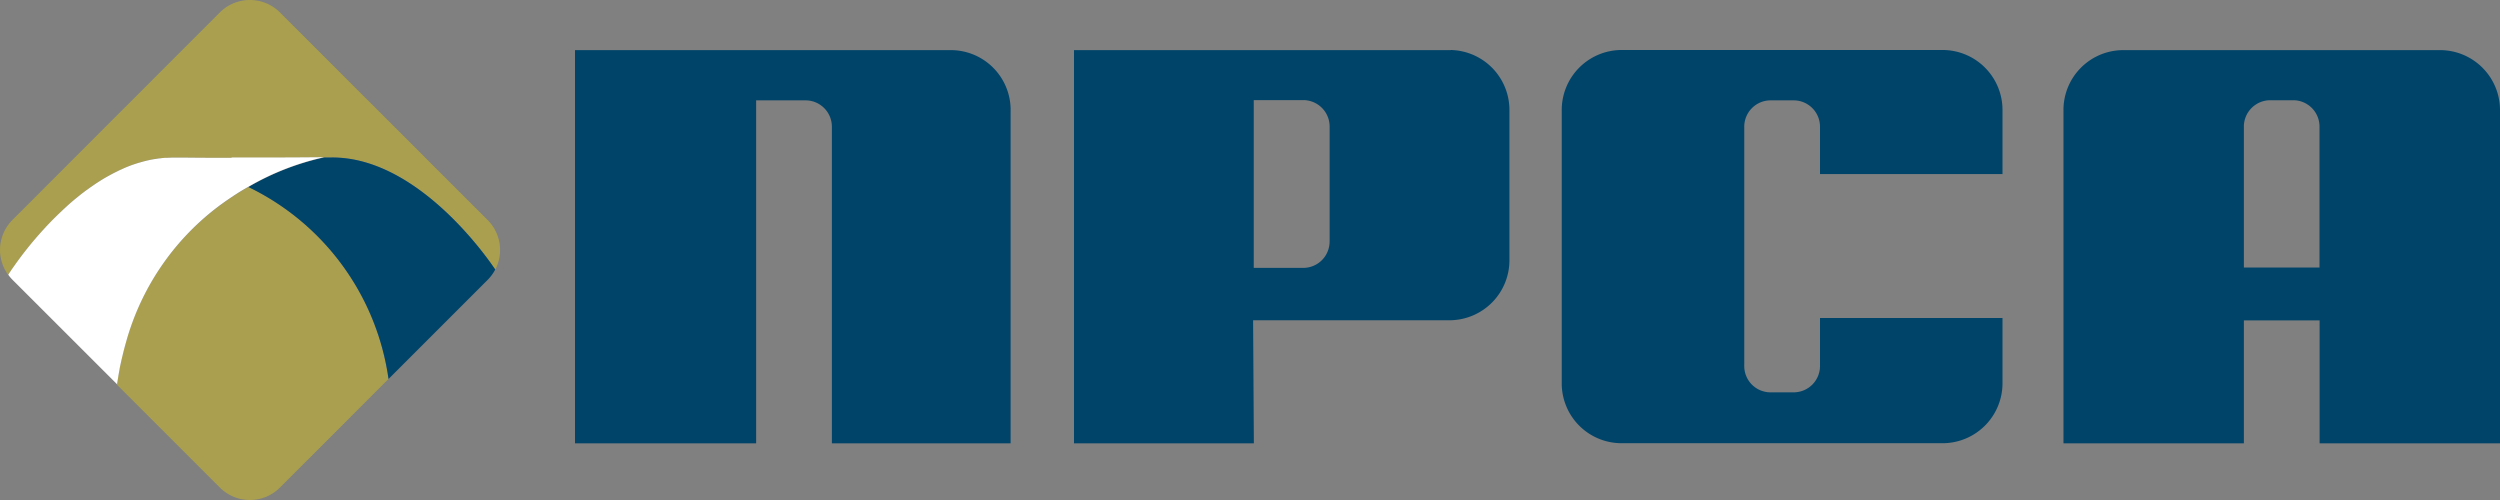
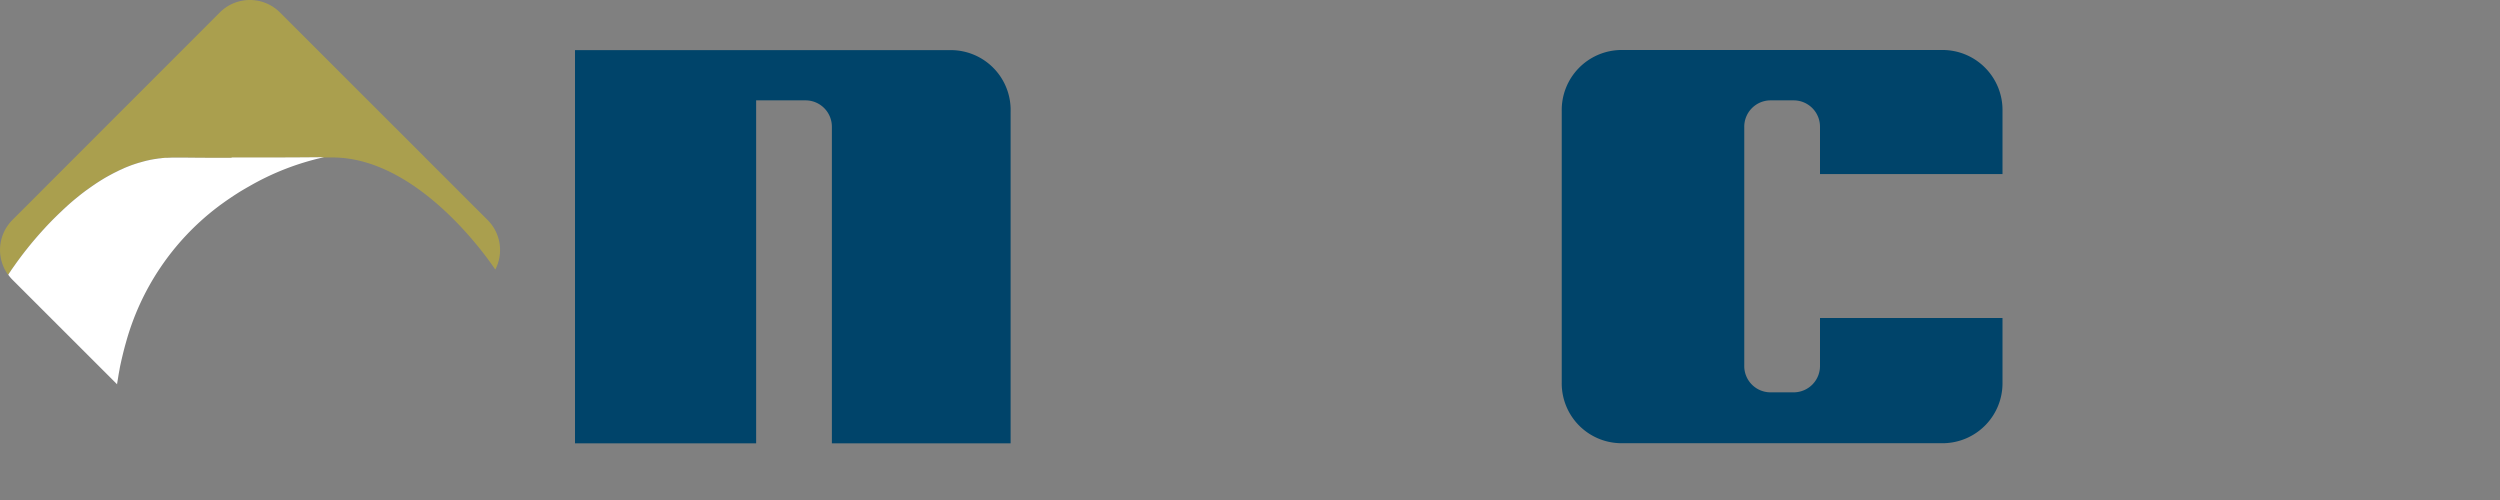
<svg xmlns="http://www.w3.org/2000/svg" width="200" height="40" viewBox="0 0 200 40">
  <rect x="0" y="0" width="200" height="40" fill="#808080" stroke="none" />
-   <path d="M31.082,30.315,22.4,39a3.4,3.4,0,0,1-4.816,0L9.357,30.777h0v-.06c.03-.2.06-.407.1-.606.025-.134.045-.268.07-.4.015-.065.025-.129.035-.194.03-.129.055-.258.08-.387s.055-.258.085-.387.055-.248.085-.373c.075-.308.156-.606.236-.9a20.4,20.4,0,0,1,7.3-10.839c.111-.084.221-.169.332-.248.055-.045.111-.084.166-.124.111-.079.221-.154.327-.233.055-.035.111-.075.166-.114.111-.075.221-.144.332-.219.136-.089.266-.174.4-.258.2-.124.4-.243.6-.358.065-.04.131-.075.2-.114A20.175,20.175,0,0,1,31.077,30.315" fill="#aa9f4e" />
  <path d="M39.623,21.558a0,0,0,0,1-.005,0c-.93-1.386-6.415-9.006-13.082-8.961h-.6l.015,0s-2.8.035-7.431.025h-.674c-.065,0-.136,0-.206,0H16.617c-.644,0-1.322-.01-2.021-.015h-.347c-.111,0-.226,0-.342,0-.156,0-.307.01-.463.015h-.136c-.02,0-.035,0-.055,0l-.151.015c-.065,0-.131.01-.2.02s-.151.015-.226.025c-.02,0-.04,0-.055,0a.046.046,0,0,1-.025,0c-.1.015-.2.03-.3.05a2.355,2.355,0,0,0-.246.045l-.07.015-.126.03c-.055.01-.106.02-.161.035-.085.02-.171.04-.256.065l-.1.03h0c-.06.015-.121.03-.181.05l-.06.015c-.09.03-.181.06-.277.094-.065.02-.126.04-.191.065-.04.015-.08.025-.121.04-.186.07-.367.144-.553.219a.51.51,0,0,1-.075.035h0a.749.749,0,0,1-.085.04c-.01,0-.025.015-.035.02-.106.045-.206.089-.312.139l-.116.06a.072.072,0,0,0-.02.01c-.055.025-.111.05-.166.079-.151.079-.3.159-.447.238-.1.055-.2.109-.292.169-.292.169-.578.353-.86.541-.09.06-.176.119-.266.184-.141.1-.282.2-.417.3-.09.065-.181.134-.266.2l-.216.169c-.141.114-.282.224-.417.338-.271.233-.538.467-.794.7-.065.06-.131.119-.191.179h0c-.075.075-.156.144-.231.219-.151.144-.3.293-.442.437-.111.109-.216.219-.322.328l-.407.432c-.1.109-.2.219-.292.323a31.035,31.035,0,0,0-2.122,2.667c-.035.045-.065.094-.1.134q-.068.1-.121.179a1.1,1.1,0,0,0-.075.114c-.035.045-.06.089-.085.124s-.025.04-.035.055a.821.821,0,0,1-.07.1h0L.665,22c-.005,0-.01,0-.01-.01l-.02-.02A3.4,3.4,0,0,1,1,17.589L17.582,1A3.4,3.4,0,0,1,22.4,1L39,17.594a3.392,3.392,0,0,1,.628,3.964" fill="#aa9f4e" />
-   <path d="M39.618,21.563a3.437,3.437,0,0,1-.623.844l-7.908,7.908h-.005A20.175,20.175,0,0,0,19.87,14.961,21.205,21.205,0,0,1,25.923,12.6h.613c6.667-.045,12.152,7.575,13.082,8.961" fill="#00446a" />
  <path d="M18.523,12.622H16.617c-.649,0-1.322-.01-2.026-.015H13.9c-.156,0-.307.01-.463.015h-.191c-.05,0-.1.01-.151.015-.065,0-.131.01-.2.02s-.151.015-.231.025a.216.216,0,0,0-.055.01H12.6l-.3.045-.246.045-.07.015h0l-.131.03c-.05.01-.106.02-.156.035-.085.02-.171.045-.256.065l-.1.03h0c-.06.015-.121.035-.181.05l-.06.015h0l-.277.089c-.065.02-.131.045-.191.065-.04.015-.08.025-.116.04-.186.07-.372.144-.553.219-.025.01-.05.025-.075.035h0l-.085.04a.151.151,0,0,0-.04.02c-.106.045-.206.089-.307.139h0l-.116.06a.038.038,0,0,0-.02.01c-.055.025-.111.055-.166.079-.151.079-.3.159-.447.238l-.292.164c-.292.174-.578.353-.86.546-.09.06-.176.119-.261.179-.141.1-.282.2-.422.3-.09.065-.176.134-.266.2h0l-.211.164-.417.338c-.271.228-.538.462-.794.7-.065.06-.131.119-.191.179h0c-.075.075-.156.149-.231.219-.151.144-.3.293-.447.437-.111.109-.216.219-.322.328q-.211.216-.407.432c-.1.109-.2.214-.292.323A29.149,29.149,0,0,0,1.167,21.23c-.035.05-.065.094-.1.139-.045.065-.085.124-.121.174a1.1,1.1,0,0,0-.075.114c-.03.045-.06.089-.085.124s-.025.04-.035.055c-.04.06-.06.094-.065.1h0l-.025.045a3.045,3.045,0,0,0,.337.4l8.326,8.32.045.045v-.06c.035-.2.07-.407.1-.606.02-.134.045-.263.07-.4.015-.065.025-.129.035-.2.025-.129.05-.258.08-.387s.055-.258.085-.382.06-.253.09-.378c.075-.3.151-.6.236-.894a20.433,20.433,0,0,1,7.3-10.844h0c.111-.084.221-.169.332-.248l.166-.119c.111-.079.221-.159.332-.233.055-.04.111-.075.166-.114.111-.075.221-.149.327-.219h0c.136-.089.271-.174.4-.258.2-.124.4-.243.6-.358.065-.04.131-.075.2-.114a21.034,21.034,0,0,1,6.053-2.359h.025s-2.8.035-7.431.025" fill="#fff" />
  <g transform="translate(46 4)">
-     <path d="M149.284.01h-25.5a4.788,4.788,0,0,0-4.706,4.878V31.466H133.51V21.631h6.059v9.836H154V4.888A4.8,4.8,0,0,0,149.294.01M139.569,17.4H133.51V6.18a2.113,2.113,0,0,1,2.07-2.161H137.5a2.106,2.106,0,0,1,2.06,2.141V17.389Z" fill="#00446a" />
    <path d="M99.6,9.937V6.17a2.108,2.108,0,0,0-2.07-2.141H95.611a2.108,2.108,0,0,0-2.07,2.141V25.246a2.1,2.1,0,0,0,2.07,2.141H97.53a2.108,2.108,0,0,0,2.07-2.141V21.439h14.6v5.14a4.8,4.8,0,0,1-4.706,4.878H83.645a4.788,4.788,0,0,1-4.706-4.878V4.878A4.8,4.8,0,0,1,83.645,0H109.5A4.8,4.8,0,0,1,114.2,4.878V9.927H99.6Z" fill="#00446a" />
-     <path d="M70.062.01H39.919V31.466h14.39l-.061-9.846h15.8a4.8,4.8,0,0,0,4.706-4.878V4.878A4.8,4.8,0,0,0,70.052,0M60.368,15.289A2.108,2.108,0,0,1,58.3,17.43h-4V4.009h4a2.115,2.115,0,0,1,2.07,2.141v9.139Z" fill="#00446a" />
    <path d="M34.849,4.888V31.466H20.55V6.17a2.108,2.108,0,0,0-2.07-2.141H14.491V31.466H0V.01H30.144a4.788,4.788,0,0,1,4.706,4.878" fill="#00446a" />
  </g>
</svg>